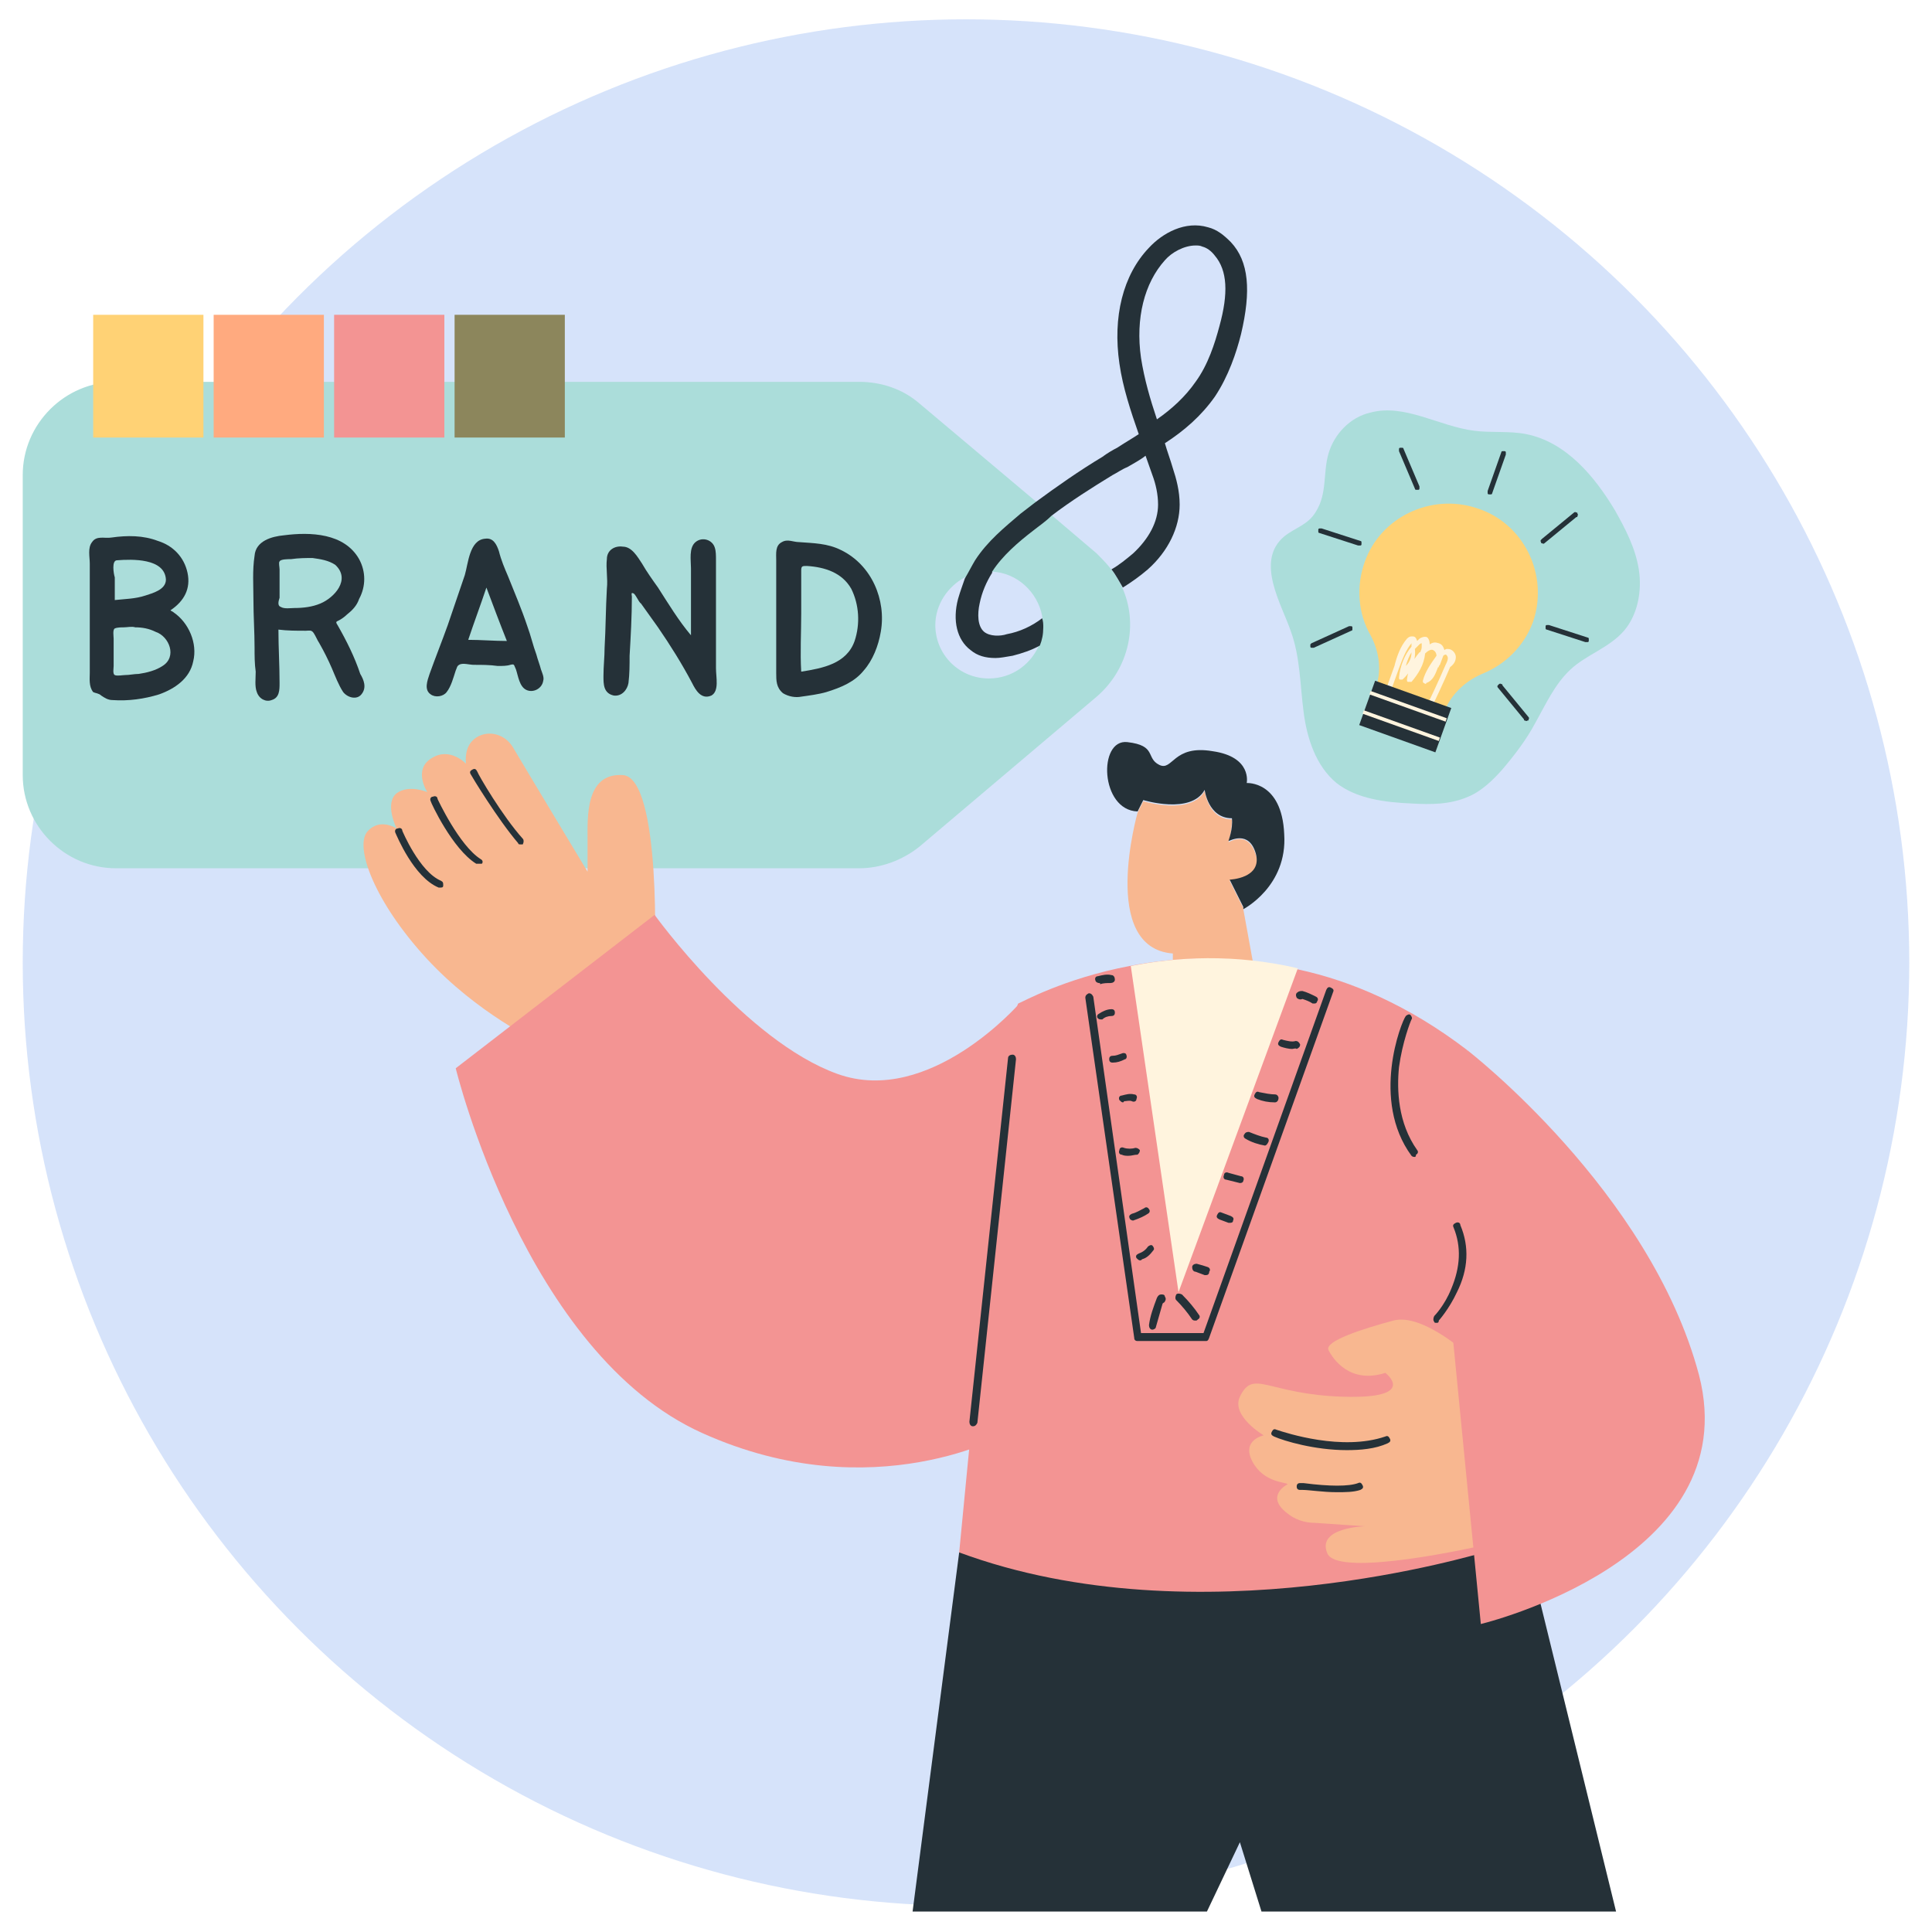
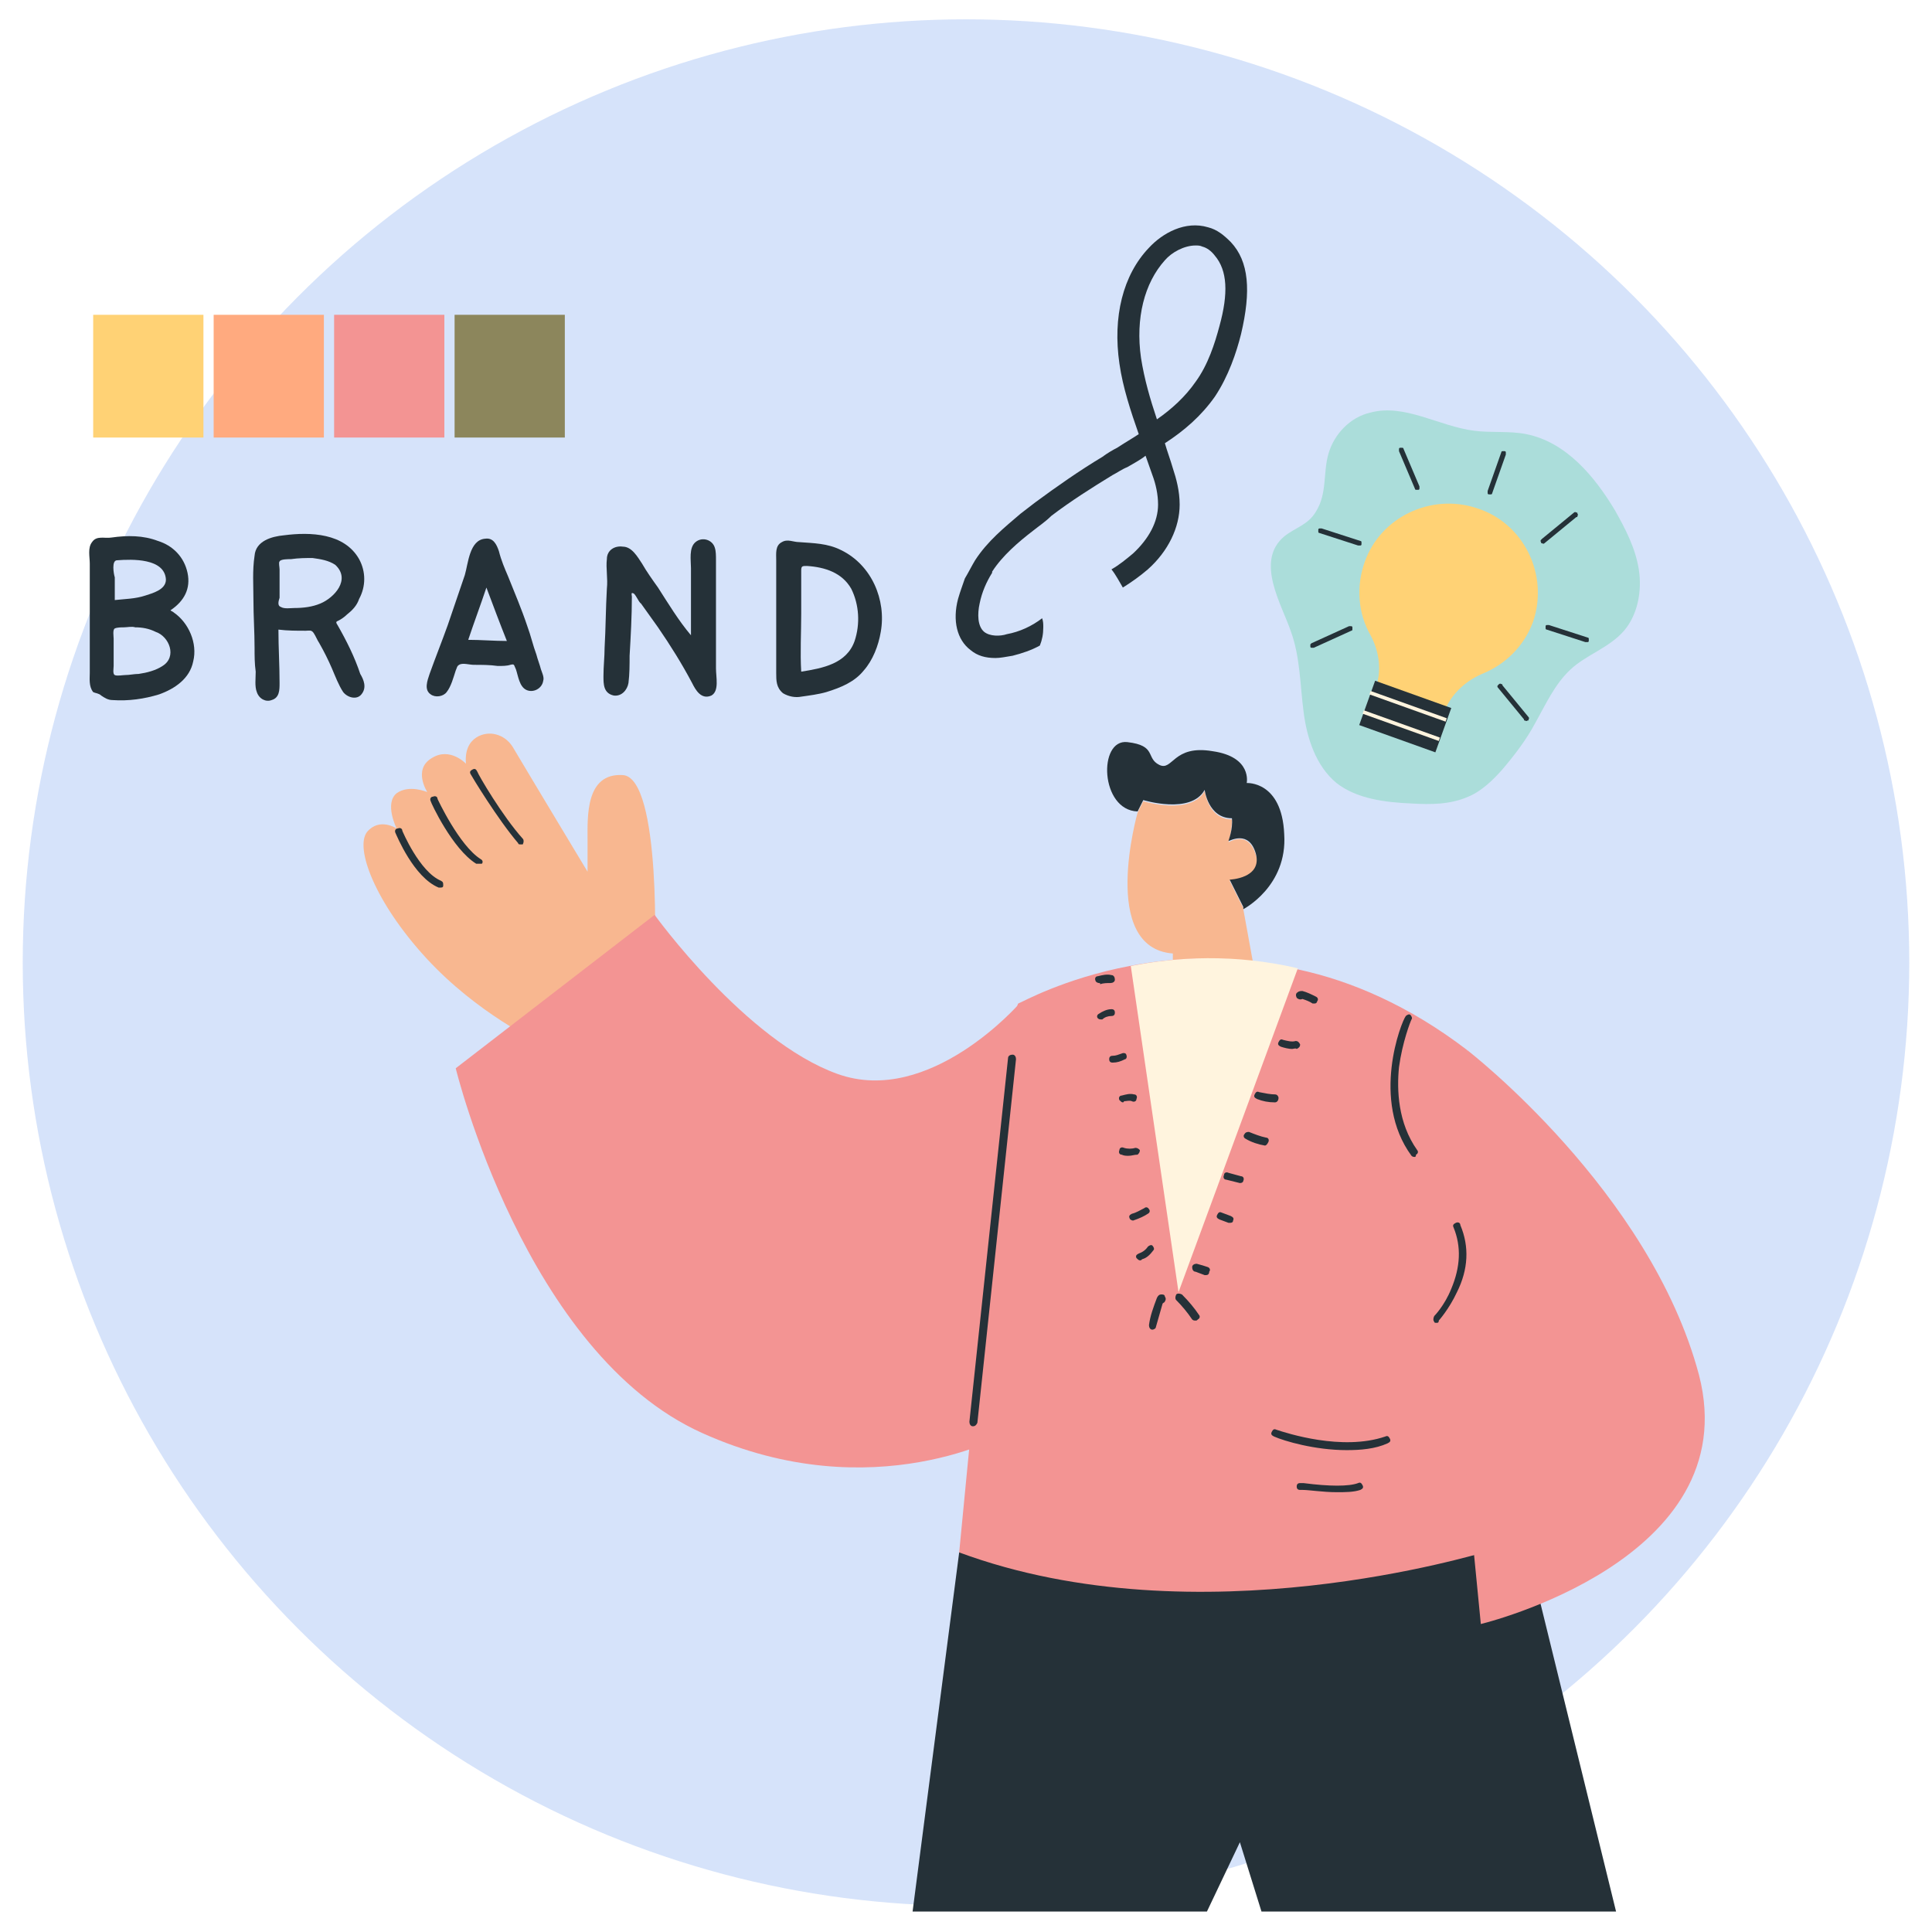
<svg xmlns="http://www.w3.org/2000/svg" version="1.1" id="Layer_1" x="0px" y="0px" viewBox="0 0 170 170" style="enable-background:new 0 0 170 170;" xml:space="preserve">
  <style type="text/css">
	.st0{opacity:0.2;fill:#3273E9;enable-background:new    ;}
	.st1{fill:#ABDDDA;}
	.st2{fill:#253138;}
	.st3{fill:#F8B790;}
	.st4{fill:#F39493;}
	.st5{fill:#FFF4DE;}
	.st6{fill:#FFD275;}
	.st7{fill:#FFAA7F;}
	.st8{fill:#8C865C;}
</style>
  <g>
    <circle class="st0" cx="85" cy="84.7" r="83" />
-     <path class="st1" d="M98.7,51.6c-0.3-0.6-0.6-1.1-1-1.6c-0.4-0.5-0.8-0.9-1.2-1.3l-4-3.4L91,44l-10.1-8.5c-1.5-1.3-3.4-1.9-5.3-1.9   H10.2c-4.5,0-8.2,3.7-8.2,8.2v26.4c0,4.5,3.7,8.2,8.2,8.2h65.4c1.9,0,3.8-0.7,5.3-1.9l15.6-13.2C99.4,58.8,100.2,54.8,98.7,51.6z    M87,59.7c-2.6,0-4.7-2.1-4.7-4.7c0-1.8,1.1-3.4,2.6-4.2c0.6-0.3,1.4-0.5,2.1-0.5c0.1,0,0.2,0,0.3,0c2.2,0.1,4,1.8,4.4,3.9   c0,0.3,0.1,0.5,0.1,0.8c0,0.6-0.1,1.1-0.3,1.6C90.8,58.4,89.1,59.7,87,59.7z" />
    <path class="st1" d="M113.6,55.6c0.8,2.2,0.8,4.7,1.1,7c0.3,2.4,1.1,4.8,2.9,6.3c1.8,1.4,4.3,1.7,6.6,1.8c1.7,0.1,3.4,0.1,5-0.6   c1.2-0.5,2.2-1.5,3-2.4c1.1-1.3,2.1-2.6,2.9-4.1c0.9-1.6,1.7-3.4,3.1-4.7c1.4-1.3,3.4-1.9,4.7-3.4c1.2-1.4,1.6-3.5,1.3-5.4   c-0.3-1.9-1.2-3.6-2.1-5.2c-1.8-3-4.3-6-7.8-6.7c-1.5-0.3-3.1-0.1-4.6-0.3c-3.1-0.4-6.1-2.4-9.1-1.6c-1.8,0.4-3.2,1.9-3.7,3.6   c-0.5,1.7-0.1,3.5-1.1,5.1c-0.7,1.2-1.8,1.4-2.8,2.2C110.4,49.4,112.8,53.2,113.6,55.6z" />
    <path class="st2" d="M84.4,136.6l-4.1,31.6h25.9l2.9-6.1l1.9,6.1h31.2l-9.2-37.5L84.4,136.6z" />
    <path class="st3" d="M109.4,80l1,5.5c-1.1,3.1-7.2,1.5-7.2,1.5v-3.1c-6.5-0.5-3.1-12.4-3.1-12.4l0.5-1c0,0,4.2,1.3,5.4-0.9   c0,0,0.3,2.5,2.4,2.5c0,1.1-0.3,2-0.3,2c0.1,0,1.7-1.1,2.4,1.1c0.7,2.2-2.3,2.3-2.3,2.3l1.2,2.4L109.4,80z" />
    <path class="st2" d="M109.4,80l0-0.2l-1.2-2.4c0,0,2.9-0.1,2.3-2.3c-0.6-2.1-2.3-1.1-2.4-1.1c0-0.1,0.4-1,0.3-2   c-2.1,0-2.4-2.5-2.4-2.5c-1.2,2.2-5.4,0.9-5.4,0.9l-0.5,1c-3.3-0.1-3.5-6.4-0.9-6.1c2.6,0.3,1.6,1.4,2.8,2c1.2,0.6,1.2-1.8,4.7-1.2   c3.5,0.5,3,2.8,3,2.8s3.1-0.2,3.3,4.5C113.3,78,109.4,80,109.4,80z" />
    <path class="st4" d="M129.1,92.4c0,0,1.4,43.8,1.5,44.2c-0.3,0-25.1,7.8-46.2,0c0,0,4.6-48.2,5.2-48.3c0.3-0.1,4-2.2,9.8-3.3   c4.1-0.8,9.2-1.1,14.8,0.3C118.9,86.3,124,88.5,129.1,92.4z" />
    <path class="st4" d="M130.7,136.6C130.7,136.6,130.7,136.6,130.7,136.6C130.7,136.6,130.7,136.6,130.7,136.6z" />
-     <path class="st3" d="M129.3,119.3c0,0-4.1-3.8-6.7-3.1c-2.6,0.7-6.1,1.8-5.7,2.6c0.4,0.8,1.9,3,5,2c0,0,3,2.3-3.7,2.1   c-6.7-0.2-7.9-2.5-9.1,0c-0.8,1.7,2.1,3.4,2.1,3.4s-2,0.4-1,2.3c1,1.9,3,1.8,3.1,2c0,0-2,1-0.1,2.5c0.7,0.6,1.6,0.9,2.5,0.9   l4.4,0.3c0,0-4.3,0.1-3.3,2.4c1,2.2,13.6-0.7,13.6-0.7L129.3,119.3z" />
    <path class="st4" d="M129.1,92.4c0,0,16.1,12.4,20.4,28.6c4.2,16.3-19.2,21.9-19.2,21.9l-3.9-39.9L129.1,92.4z" />
    <path class="st2" d="M118.5,127.6c-2.8,0-5.5-0.8-6.4-1.2l0,0c-0.2-0.1-0.3-0.2-0.2-0.4c0.1-0.2,0.2-0.3,0.4-0.2c0,0,0,0,0,0   c0.9,0.3,5.8,1.9,9.6,0.6c0.2-0.1,0.3,0,0.4,0.2c0.1,0.2,0,0.3-0.2,0.4C121,127.5,119.7,127.6,118.5,127.6z" />
    <path class="st2" d="M117.6,131.3c-1.2,0-2.4-0.2-3-0.2c-0.1,0-0.2,0-0.2,0c-0.2,0-0.3-0.1-0.3-0.3c0-0.2,0.1-0.3,0.3-0.3   c0,0,0.1,0,0.3,0c2.3,0.3,4,0.3,4.8,0c0.2-0.1,0.3,0,0.4,0.2c0.1,0.2,0,0.3-0.2,0.4C119.1,131.3,118.4,131.3,117.6,131.3z" />
    <path class="st2" d="M126.4,116.4c-0.1,0-0.2,0-0.2-0.1c-0.1-0.1-0.1-0.3,0-0.5c0,0,0.9-0.9,1.5-2.4c0.8-1.9,0.9-3.7,0.2-5.4   c-0.1-0.2,0-0.3,0.2-0.4c0.2-0.1,0.4,0,0.4,0.2c0.8,1.9,0.7,3.9-0.3,5.9c-0.7,1.5-1.6,2.5-1.6,2.5   C126.6,116.4,126.5,116.4,126.4,116.4z" />
    <path class="st2" d="M124.5,101.8c-0.1,0-0.2,0-0.3-0.1c-3.6-4.9-0.9-11.8-0.5-12.3c0.1-0.1,0.3-0.2,0.4-0.1   c0.1,0.1,0.2,0.3,0.1,0.4c-0.1,0.2-0.8,2-1.1,4.2c-0.2,2-0.1,4.9,1.6,7.3c0.1,0.1,0.1,0.3-0.1,0.4   C124.6,101.8,124.5,101.8,124.5,101.8z" />
    <path class="st3" d="M54.8,68.2c-3.3-0.2-3.1,3.7-3.1,5.7c0,2.1,0,2.8,0,2.8s-4.7-7.8-6.6-11c-0.7-1.1-2.1-1.5-3.2-0.8   c-0.6,0.4-1,1.1-0.9,2.3c0,0-1.4-1.5-3-0.5c-1.7,1-0.4,3-0.4,3s-1.6-0.7-2.7,0.1c-1.1,0.9,0,3.1,0,3.1s-1.5-1-2.6,0.3   c-1.1,1.4,0.7,6.2,5.2,11.1c4.5,4.9,9.9,7.4,9.9,7.4l10.1-6.5C57.7,84.7,58.2,68.4,54.8,68.2z" />
    <path class="st2" d="M45.8,74.3c-0.1,0-0.2,0-0.2-0.1c-1.8-2.1-4.1-5.9-4.2-6.1c-0.1-0.2,0-0.3,0.2-0.4c0.2-0.1,0.3,0,0.4,0.2   c0.1,0.3,2.2,3.9,4,5.9c0.1,0.1,0.1,0.3,0,0.5C45.9,74.3,45.9,74.3,45.8,74.3z M42,67.9C42,67.9,42,67.9,42,67.9   C42,67.9,42,67.9,42,67.9z" />
    <path class="st2" d="M42.1,76c-0.1,0-0.1,0-0.2,0c-2.1-1.3-4-5.4-4-5.5c-0.1-0.2,0-0.4,0.2-0.4c0.2-0.1,0.4,0,0.4,0.2   c0,0,1.9,4.1,3.8,5.3c0.2,0.1,0.2,0.3,0.1,0.4C42.3,76,42.2,76,42.1,76z" />
    <path class="st2" d="M38.7,78.1c0,0-0.1,0-0.1,0c-2.2-0.9-3.7-4.6-3.8-4.8c-0.1-0.2,0-0.4,0.2-0.4c0.2-0.1,0.4,0,0.4,0.2   c0,0,1.5,3.6,3.4,4.4c0.2,0.1,0.2,0.2,0.2,0.4C39,78.1,38.9,78.1,38.7,78.1z" />
    <path class="st4" d="M89.7,88.3c0,0-7.9,9.1-16,6.2c-8.1-2.9-16.1-14-16.1-14L40.1,94c0,0,6.1,25.1,21.7,32.1   c15.1,6.8,26.9,0,26.9,0L89.7,88.3z" />
    <path class="st2" d="M85.6,125.5C85.6,125.5,85.6,125.5,85.6,125.5c-0.2,0-0.3-0.2-0.3-0.4l3.4-32c0-0.2,0.2-0.3,0.4-0.3   c0.2,0,0.3,0.2,0.3,0.4l-3.4,32C85.9,125.4,85.8,125.5,85.6,125.5z" />
    <path class="st5" d="M114.2,85.2l-10.5,28.5L99.5,85C103.5,84.2,108.6,83.9,114.2,85.2z" />
-     <path class="st2" d="M106.1,118h-6c-0.2,0-0.3-0.1-0.3-0.3l-4.3-29.9c0-0.2,0.1-0.3,0.3-0.4c0.2,0,0.3,0.1,0.4,0.3l4.2,29.6h5.5   l10.8-30.2c0.1-0.2,0.2-0.3,0.4-0.2c0.2,0.1,0.3,0.2,0.2,0.4l-10.9,30.4C106.3,118,106.2,118,106.1,118z" />
    <path class="st2" d="M101.4,117C101.4,117,101.4,117,101.4,117c-0.2,0-0.3-0.2-0.3-0.4c0.1-0.8,0.4-1.6,0.7-2.4   c0.1-0.2,0.2-0.3,0.4-0.3c0.1,0,0.3,0,0.3,0.2c0.1,0.1,0.1,0.3,0,0.4c0,0.1-0.1,0.1-0.2,0.2c-0.2,0.7-0.4,1.4-0.6,2.1   C101.7,116.9,101.5,117,101.4,117z" />
    <path class="st2" d="M105.2,116.2c-0.1,0-0.2,0-0.3-0.1c-0.4-0.6-0.9-1.2-1.4-1.7c-0.1-0.1-0.1-0.3,0-0.5c0.1-0.1,0.3-0.1,0.5,0   c0.6,0.6,1.1,1.2,1.5,1.8c0.1,0.1,0.1,0.3-0.1,0.4C105.3,116.2,105.3,116.2,105.2,116.2z" />
    <path class="st2" d="M106.1,112.2c-0.1,0-0.1,0-0.1,0c-0.3-0.1-0.5-0.2-0.8-0.3c-0.2,0-0.3-0.2-0.3-0.4c0-0.2,0.2-0.3,0.4-0.3   c0.4,0.1,0.7,0.2,1,0.3c0.2,0.1,0.2,0.3,0.1,0.4C106.4,112.1,106.3,112.2,106.1,112.2z" />
    <path class="st2" d="M108.2,107.6c0,0-0.1,0-0.1,0l-0.8-0.3c-0.2-0.1-0.3-0.2-0.2-0.4c0.1-0.2,0.2-0.3,0.4-0.2l0.8,0.3   c0.2,0.1,0.3,0.2,0.2,0.4C108.5,107.6,108.3,107.6,108.2,107.6z" />
    <path class="st2" d="M109.1,104.1C109.1,104.1,109.1,104.1,109.1,104.1l-1.2-0.3c-0.2,0-0.3-0.2-0.2-0.4c0-0.2,0.2-0.3,0.4-0.2   l1.1,0.3c0.2,0,0.3,0.2,0.2,0.4C109.4,104,109.3,104.1,109.1,104.1z" />
    <path class="st2" d="M111.3,100.8C111.2,100.8,111.2,100.8,111.3,100.8c-0.6-0.1-1.2-0.3-1.7-0.6c-0.2-0.1-0.2-0.3-0.1-0.4   c0.1-0.2,0.3-0.2,0.4-0.2c0.5,0.2,1,0.4,1.5,0.5c0.2,0,0.3,0.2,0.2,0.4C111.5,100.7,111.4,100.8,111.3,100.8z" />
    <path class="st2" d="M112.2,97C112.2,97,112.2,97,112.2,97c-0.6,0-1.1-0.1-1.6-0.3c-0.2-0.1-0.3-0.2-0.2-0.4   c0.1-0.2,0.2-0.3,0.4-0.2c0.5,0.1,1,0.2,1.4,0.2c0.2,0,0.3,0.2,0.3,0.3C112.5,96.9,112.3,97,112.2,97z" />
    <path class="st2" d="M113.7,92.3c-0.3,0-0.7-0.1-1-0.2c-0.2-0.1-0.3-0.2-0.2-0.4c0.1-0.2,0.2-0.3,0.4-0.2c0.4,0.1,0.8,0.2,1.1,0.1   c0.2,0,0.3,0.1,0.4,0.3c0,0.2-0.1,0.3-0.3,0.4C114,92.2,113.8,92.3,113.7,92.3z" />
    <path class="st2" d="M115.7,88.3c-0.1,0-0.1,0-0.2,0c-0.3-0.2-0.6-0.3-0.9-0.4c0,0,0,0,0,0c-0.2,0.1-0.4,0-0.5-0.1   c-0.1-0.2-0.1-0.4,0.1-0.5c0.1-0.1,0.3-0.1,0.4-0.1c0.4,0.1,0.8,0.3,1.2,0.5c0.2,0.1,0.2,0.3,0.1,0.4   C115.9,88.2,115.8,88.3,115.7,88.3z" />
    <path class="st2" d="M100.3,110.9c-0.1,0-0.2-0.1-0.3-0.2c-0.1-0.2,0-0.3,0.2-0.4c0.3-0.1,0.6-0.3,0.8-0.6c0.1-0.1,0.3-0.2,0.4-0.1   c0.1,0.1,0.2,0.3,0.1,0.4c-0.3,0.4-0.6,0.7-1,0.8C100.4,110.9,100.4,110.9,100.3,110.9z" />
    <path class="st2" d="M99.7,107.4c-0.1,0-0.3-0.1-0.3-0.2c-0.1-0.2,0-0.3,0.2-0.4c0.4-0.1,0.7-0.3,1.1-0.5c0.1-0.1,0.3-0.1,0.4,0.1   c0.1,0.1,0.1,0.3-0.1,0.4C100.7,107,100.3,107.2,99.7,107.4C99.8,107.4,99.7,107.4,99.7,107.4z" />
    <path class="st2" d="M99.3,101.7c-0.2,0-0.4,0-0.6-0.1c-0.2,0-0.3-0.2-0.2-0.4c0-0.2,0.2-0.3,0.4-0.2c0.3,0.1,0.7,0.1,1,0   c0.2,0,0.3,0.1,0.4,0.2c0,0.2-0.1,0.3-0.2,0.4C99.8,101.6,99.6,101.7,99.3,101.7z" />
    <path class="st2" d="M98.8,97c-0.1,0-0.2-0.1-0.3-0.2c-0.1-0.2,0-0.4,0.2-0.4c0.4-0.1,0.7-0.2,1.1-0.1c0.2,0,0.3,0.2,0.2,0.4   c0,0.2-0.2,0.3-0.4,0.2c-0.2-0.1-0.5,0-0.7,0C98.9,97,98.8,97,98.8,97z" />
    <path class="st2" d="M97.9,93.5c-0.2,0-0.3-0.1-0.3-0.3c0-0.2,0.1-0.3,0.3-0.3c0.3,0,0.5-0.1,0.8-0.2c0.2-0.1,0.4,0,0.4,0.1   c0.1,0.2,0,0.4-0.1,0.4C98.6,93.4,98.3,93.5,97.9,93.5C97.9,93.5,97.9,93.5,97.9,93.5z" />
    <path class="st2" d="M96.9,89.7c-0.1,0-0.2,0-0.3-0.1c-0.1-0.1-0.1-0.3,0.1-0.4c0.3-0.2,0.7-0.4,1.1-0.4c0.2,0,0.3,0.1,0.3,0.3   c0,0.2-0.1,0.3-0.3,0.3c-0.3,0-0.6,0.1-0.8,0.3C97.1,89.7,97,89.7,96.9,89.7z" />
    <path class="st2" d="M96.7,86.5c-0.1,0-0.3-0.1-0.3-0.2c-0.1-0.2,0-0.4,0.2-0.4c0.4-0.1,0.8-0.2,1.2-0.1c0.2,0,0.3,0.2,0.3,0.4   c0,0.2-0.2,0.3-0.4,0.3c-0.3,0-0.6,0-0.9,0.1C96.8,86.5,96.8,86.5,96.7,86.5z" />
    <path class="st6" d="M129.9,44.7c-4-1.3-8.4,0.8-9.8,4.7c-0.8,2.2-0.6,4.6,0.5,6.5c0.8,1.5,1,3.2,0.4,4.8l6,2.1   c0.6-1.6,1.8-2.8,3.4-3.5c2-0.8,3.7-2.4,4.5-4.6C136.3,50.6,134.1,46,129.9,44.7z" />
-     <path class="st5" d="M128.1,57.8c0-0.3-0.3-0.7-0.7-0.7c-0.1,0-0.2,0-0.3,0.1c-0.1-0.3-0.2-0.5-0.5-0.6c-0.3-0.1-0.5-0.1-0.8,0.1   c0,0,0,0,0,0c0-0.1,0-0.4-0.2-0.6c-0.1-0.1-0.4-0.1-0.7,0.1c-0.1,0.1-0.1,0.1-0.2,0.2c0,0,0,0,0,0c-0.1-0.3-0.2-0.4-0.4-0.4   c-0.2,0-0.3,0-0.5,0.2c-0.6,0.7-0.9,1.6-1.1,2.4l-0.9,2.5c0,0.1,0,0.2,0.1,0.3c0.1,0,0.2,0,0.3-0.1l0.9-2.5   c0.3-0.8,0.6-1.6,1.1-2.2c0,0,0,0,0-0.1c0,0,0,0,0,0.1c0,0.1,0,0.2,0,0.3c-0.6,0.7-1,1.7-1.1,2.7c0,0.1,0,0.2,0.1,0.2   c0.1,0,0.2,0,0.2,0c0.8-0.7,1.2-1.7,1.1-2.7c0.1-0.1,0.3-0.3,0.4-0.4c0.1-0.1,0.2-0.1,0.2-0.1c0,0,0,0,0,0.2c0,0.2,0,0.3-0.1,0.5   c0,0,0,0.1-0.1,0.1c-0.6,0.7-1,1.5-1.1,2.4c0,0.1,0,0.2,0.1,0.2c0.1,0,0.2,0,0.3,0c0.6-0.7,1.1-1.5,1.2-2.5   c0.2-0.2,0.5-0.4,0.7-0.3c0.2,0.1,0.3,0.3,0.3,0.5c0,0,0,0,0,0c-0.5,0.7-1,1.4-1.2,2.2c0,0.1,0,0.2,0.1,0.2c0.1,0.1,0.2,0.1,0.2,0   c0.6-0.2,0.8-0.8,1-1.3c0,0,0-0.1,0.1-0.1c0-0.1,0-0.1,0.1-0.2c0.1-0.3,0.2-0.5,0.3-0.8c0.1-0.1,0.2-0.1,0.2-0.1   c0.1,0,0.2,0.2,0.2,0.3c0,0.2-0.1,0.4-0.2,0.6c-0.6,1.4-1.3,2.9-2,4.3c-0.1,0.1,0,0.2,0.1,0.3c0,0,0,0,0,0c0.1,0,0.2,0,0.3-0.1   c0.7-1.4,1.4-2.9,2-4.3C128,58.4,128.1,58.1,128.1,57.8z M123.7,58.6c0.1-0.4,0.3-0.9,0.5-1.2C124.2,57.9,124,58.3,123.7,58.6z" />
    <path class="st2" d="M121,59.9l6.7,2.4l-1.4,3.9l-6.7-2.4L121,59.9z" />
    <path class="st5" d="M120.6,60.8l6.7,2.4l-0.1,0.3l-6.7-2.4L120.6,60.8z" />
    <path class="st5" d="M120,62.5l6.7,2.4l-0.1,0.3l-6.7-2.4L120,62.5z" />
    <path class="st2" d="M130.9,43.2l1.2-3.4c0-0.1,0.1-0.1,0.1-0.1c0.1,0,0.1,0,0.2,0c0.1,0,0.1,0.1,0.1,0.1c0,0.1,0,0.1,0,0.2   l-1.2,3.4c0,0.1-0.1,0.1-0.1,0.1c-0.1,0-0.1,0-0.2,0c-0.1,0-0.1-0.1-0.1-0.1C130.9,43.3,130.9,43.2,130.9,43.2z" />
    <path class="st2" d="M135.7,47.4l2.8-2.3c0,0,0.1-0.1,0.2,0c0.1,0,0.1,0,0.1,0.1c0,0,0.1,0.1,0,0.2c0,0.1,0,0.1-0.1,0.1l-2.8,2.3   c0,0-0.1,0.1-0.2,0c-0.1,0-0.1,0-0.1-0.1c0,0-0.1-0.1,0-0.2C135.6,47.5,135.7,47.4,135.7,47.4z" />
    <path class="st2" d="M136,55.1c0-0.1,0.1-0.1,0.1-0.1c0.1,0,0.1,0,0.2,0l3.4,1.1c0.1,0,0.1,0.1,0.1,0.1c0,0.1,0,0.1,0,0.2   c0,0.1-0.1,0.1-0.1,0.1c-0.1,0-0.1,0-0.2,0l-3.4-1.1c-0.1,0-0.1-0.1-0.1-0.1C136,55.2,136,55.1,136,55.1z" />
    <path class="st2" d="M131.9,60.2c0,0,0.1-0.1,0.2,0c0.1,0,0.1,0,0.1,0.1l2.3,2.8c0,0,0.1,0.1,0,0.2c0,0.1,0,0.1-0.1,0.1   c0,0-0.1,0.1-0.2,0c-0.1,0-0.1,0-0.1-0.1l-2.3-2.8c0,0-0.1-0.1,0-0.2C131.8,60.3,131.8,60.3,131.9,60.2z" />
    <path class="st2" d="M123.2,39.4c0.1,0,0.1,0,0.2,0c0.1,0,0.1,0.1,0.1,0.1l1.4,3.3c0,0.1,0,0.1,0,0.2c0,0.1-0.1,0.1-0.1,0.1   c-0.1,0-0.1,0-0.2,0c-0.1,0-0.1-0.1-0.1-0.1l-1.4-3.3c0-0.1,0-0.1,0-0.2C123.1,39.5,123.1,39.4,123.2,39.4z" />
    <path class="st2" d="M116,46.6c0-0.1,0.1-0.1,0.1-0.1c0.1,0,0.1,0,0.2,0l3.4,1.1c0.1,0,0.1,0.1,0.1,0.1c0,0.1,0,0.1,0,0.2   c0,0.1-0.1,0.1-0.1,0.1c0,0-0.1,0-0.2,0l-3.4-1.1c-0.1,0-0.1-0.1-0.1-0.1C116,46.7,116,46.6,116,46.6z" />
    <path class="st2" d="M115.4,56.6l3.3-1.5c0.1,0,0.1,0,0.2,0c0.1,0,0.1,0.1,0.1,0.1c0,0.1,0,0.1,0,0.2c0,0.1-0.1,0.1-0.1,0.1   l-3.3,1.5c-0.1,0-0.1,0-0.2,0c-0.1,0-0.1-0.1-0.1-0.1c0-0.1,0-0.1,0-0.2C115.3,56.7,115.4,56.6,115.4,56.6z" />
    <path class="st2" d="M15.3,53.9c-0.1-0.1-0.2-0.1-0.3-0.2c1.2-0.8,1.8-1.9,1.5-3.3c-0.3-1.4-1.3-2.4-2.6-2.8   c-1.3-0.5-2.7-0.5-4.1-0.3c-0.6,0.1-1.3-0.2-1.7,0.4c-0.4,0.5-0.2,1.3-0.2,1.9c0,3.2,0,6.4,0,9.6c0,0.5-0.1,1.2,0.3,1.7   C8.4,61,8.7,61,8.9,61.2c0.3,0.2,0.6,0.4,1,0.4c1.4,0.1,2.8-0.1,4.1-0.5c1.4-0.5,2.7-1.4,3-2.9C17.4,56.6,16.6,54.8,15.3,53.9z    M10.3,49.3c1.3-0.1,4.2-0.2,4.3,1.7c0,0.9-1.2,1.2-1.8,1.4c-0.9,0.3-1.8,0.3-2.7,0.4c0-0.7,0-1.3,0-2C10,50.5,9.8,49.3,10.3,49.3z    M14.3,58.6c-0.6,0.4-1.4,0.6-2.1,0.7c-0.4,0-0.8,0.1-1.2,0.1c-0.2,0-0.7,0.1-0.9,0c-0.2-0.1-0.1-0.6-0.1-0.8c0-0.4,0-0.9,0-1.3   c0-0.4,0-0.8,0-1.1c0-0.2-0.1-0.8,0.1-0.9c0.2-0.1,0.6-0.1,0.8-0.1c0.3,0,0.7-0.1,1,0c0.6,0,1.2,0.1,1.8,0.4   C14.9,56,15.6,57.8,14.3,58.6z" />
    <path class="st2" d="M29.7,55c-0.2-0.3-0.1-0.3,0.1-0.4c0.2-0.1,0.5-0.3,0.7-0.5c0.5-0.4,0.9-0.8,1.1-1.4c0.6-1.1,0.6-2.4,0-3.5   c-1.3-2.3-4.3-2.4-6.6-2.1c-1.1,0.1-2.5,0.5-2.6,1.8c-0.2,1.3-0.1,2.6-0.1,3.9c0,1.4,0.1,2.8,0.1,4.2c0,0.7,0,1.4,0.1,2.1   c0,0.6-0.1,1.3,0.1,1.8c0.2,0.6,0.8,0.9,1.3,0.7c0.7-0.2,0.7-0.9,0.7-1.5c0-1.6-0.1-3.1-0.1-4.7c0.8,0.1,1.6,0.1,2.4,0.1   c0.3,0,0.5-0.1,0.7,0.2c0.2,0.3,0.3,0.6,0.5,0.9c0.4,0.7,0.8,1.5,1.1,2.2c0.3,0.7,0.6,1.5,1,2.1c0.4,0.5,1.2,0.7,1.6,0.2   c0.5-0.6,0.2-1.3-0.1-1.8C31.2,57.8,30.5,56.4,29.7,55z M28.2,53.1c-0.7,0.3-1.5,0.4-2.3,0.4c-0.3,0-0.9,0.1-1.2-0.1   c-0.3-0.1-0.2-0.5-0.1-0.8c0-0.8,0-1.6,0-2.5c0-0.2-0.1-0.6,0-0.7c0.1-0.2,0.7-0.2,1-0.2c0.7-0.1,1.3-0.1,1.9-0.1   c0.7,0.1,1.4,0.2,2,0.6C30.9,51,29.4,52.6,28.2,53.1z" />
    <path class="st2" d="M63,58.8c0-1.8,0-3.6,0-5.5c0-0.8,0-1.7,0-2.5c0-0.5,0-1,0-1.5c0-0.4,0-0.8-0.1-1.1c-0.2-0.7-1.1-1-1.7-0.5   c-0.6,0.5-0.4,1.6-0.4,2.3c0,2,0,3.9,0,5.9c-1.1-1.3-2-2.8-2.9-4.2c-0.5-0.7-1-1.4-1.4-2.1c-0.4-0.6-0.9-1.5-1.7-1.5   c-0.7-0.1-1.4,0.3-1.4,1.1c-0.1,0.8,0.1,1.7,0,2.6c-0.1,1.7-0.1,3.5-0.2,5.2c0,0.8-0.1,1.6-0.1,2.5c0,0.7,0,1.5,0.9,1.7   c0.7,0.1,1.2-0.5,1.3-1.1c0.1-0.8,0.1-1.6,0.1-2.4c0.1-1.7,0.2-3.5,0.2-5.2c0-0.1-0.1-0.4,0.1-0.3c0.2,0,0.5,0.8,0.7,0.9   c0.5,0.7,1,1.4,1.5,2.1c1.1,1.6,2.1,3.2,3,4.9c0.3,0.6,0.8,1.5,1.7,1.1C63.3,60.8,63,59.6,63,58.8z" />
    <path class="st2" d="M74,48.4c-1.2-0.6-2.4-0.6-3.7-0.7c-0.5,0-1-0.3-1.5,0c-0.6,0.3-0.5,1-0.5,1.6c0,2.7,0,5.4,0,8.1   c0,0.6,0,1.2,0,1.8c0,0.7,0,1.3,0.6,1.8c0.5,0.3,1.1,0.4,1.6,0.3c0.7-0.1,1.5-0.2,2.2-0.4C74,60.5,75.2,60,76,59   c0.8-0.9,1.3-2.2,1.5-3.4C78,52.8,76.7,49.7,74,48.4z M75.2,56.4c-0.7,2-2.8,2.4-4.7,2.7c-0.1-1.7,0-3.4,0-5.1c0-0.9,0-1.7,0-2.6   c0-0.4,0-0.8,0-1.2c0-0.4,0.1-0.4,0.5-0.4c1.6,0.1,3.1,0.6,3.9,2C75.6,53.2,75.7,54.9,75.2,56.4z" />
    <path class="st2" d="M46.4,55.1c-0.5-1.5-1.1-2.9-1.7-4.4c-0.3-0.7-0.6-1.4-0.8-2.2c-0.2-0.6-0.5-1.2-1.2-1.1   c-1.4,0.1-1.5,2.2-1.8,3.2c-0.5,1.5-1,2.9-1.5,4.4c-0.5,1.4-1.1,2.9-1.6,4.3c-0.2,0.6-0.5,1.4,0.1,1.8c0.4,0.3,1.1,0.2,1.4-0.2   c0.4-0.5,0.6-1.3,0.8-1.9c0.1-0.2,0.1-0.4,0.3-0.5c0.3-0.2,0.9,0,1.3,0c0.7,0,1.4,0,2.1,0.1c0.4,0,0.8,0,1.1-0.1   c0.4-0.1,0.3,0,0.5,0.4c0.2,0.6,0.3,1.5,0.9,1.8c0.6,0.3,1.4-0.1,1.5-0.8c0.1-0.3-0.1-0.7-0.2-1c-0.1-0.4-0.3-0.9-0.4-1.3   C46.9,56.8,46.7,55.9,46.4,55.1z M41.2,56.3c0.5-1.5,1.1-3.1,1.6-4.6c0.6,1.6,1.2,3.2,1.8,4.7C43.5,56.4,42.3,56.3,41.2,56.3z" />
    <path class="st6" d="M8.2,27.7h9.7v10.8H8.2V27.7z" />
    <path class="st7" d="M18.8,27.7h9.7v10.8h-9.7V27.7z" />
    <path class="st4" d="M29.4,27.7h9.7v10.8h-9.7V27.7z" />
    <path class="st8" d="M40,27.7h9.7v10.8H40V27.7z" />
    <path class="st2" d="M108.3,21.3c-0.6-0.6-1.2-1.1-2-1.3c-2-0.6-4,0.5-5.2,1.8c-2.3,2.4-3.2,6.1-2.6,10.2c0.3,2.1,1,4.2,1.7,6.2   c-0.6,0.4-1.3,0.8-1.9,1.2c-0.4,0.2-0.9,0.5-1.3,0.8c-2,1.2-4,2.6-5.9,4c-0.4,0.3-0.9,0.7-1.3,1c-1.4,1.2-2.9,2.4-4,4.1   c-0.3,0.5-0.6,1.1-0.9,1.6c-0.2,0.6-0.4,1.1-0.6,1.8c-0.5,1.9-0.1,3.6,1.1,4.5c0.6,0.5,1.3,0.7,2.2,0.7c0.4,0,0.9-0.1,1.5-0.2   c0.8-0.2,1.7-0.5,2.4-0.9c0.2-0.5,0.3-1,0.3-1.6c0-0.3,0-0.5-0.1-0.8c-0.9,0.7-2,1.2-3.1,1.4c-0.6,0.2-1.5,0.2-2-0.2   c-0.6-0.5-0.6-1.6-0.4-2.5c0.2-1,0.6-1.9,1.1-2.7c0,0,0,0,0-0.1c0.9-1.4,2.3-2.6,3.6-3.6c0.5-0.4,1.1-0.8,1.6-1.3   c1.7-1.3,3.6-2.5,5.4-3.6c0.4-0.2,0.8-0.5,1.3-0.7c0.5-0.3,1.1-0.6,1.6-1c0.2,0.6,0.4,1.1,0.6,1.7c0.3,0.8,0.5,1.7,0.5,2.6   c0,1.5-0.8,3-2.2,4.3c-0.6,0.5-1.2,1-1.9,1.4c0.4,0.5,0.7,1.1,1,1.6c0.8-0.5,1.5-1,2.2-1.6c1.8-1.6,2.8-3.7,2.8-5.7   c0-1.2-0.3-2.3-0.6-3.2c-0.2-0.7-0.5-1.5-0.7-2.2c1.7-1.1,3.2-2.4,4.4-4.1c1.2-1.8,1.9-3.9,2.3-5.5C110.1,25.6,109.9,23,108.3,21.3   z M107.3,28.7c-0.4,1.5-1,3.4-2.1,4.9c-0.9,1.3-2.1,2.4-3.4,3.3c-0.6-1.8-1.1-3.5-1.4-5.4c-0.5-3.5,0.3-6.6,2.1-8.6   c0.6-0.7,1.7-1.3,2.7-1.3c0.2,0,0.4,0,0.6,0.1c0.4,0.1,0.8,0.4,1.1,0.8C108,23.8,108.1,25.8,107.3,28.7z" />
  </g>
</svg>